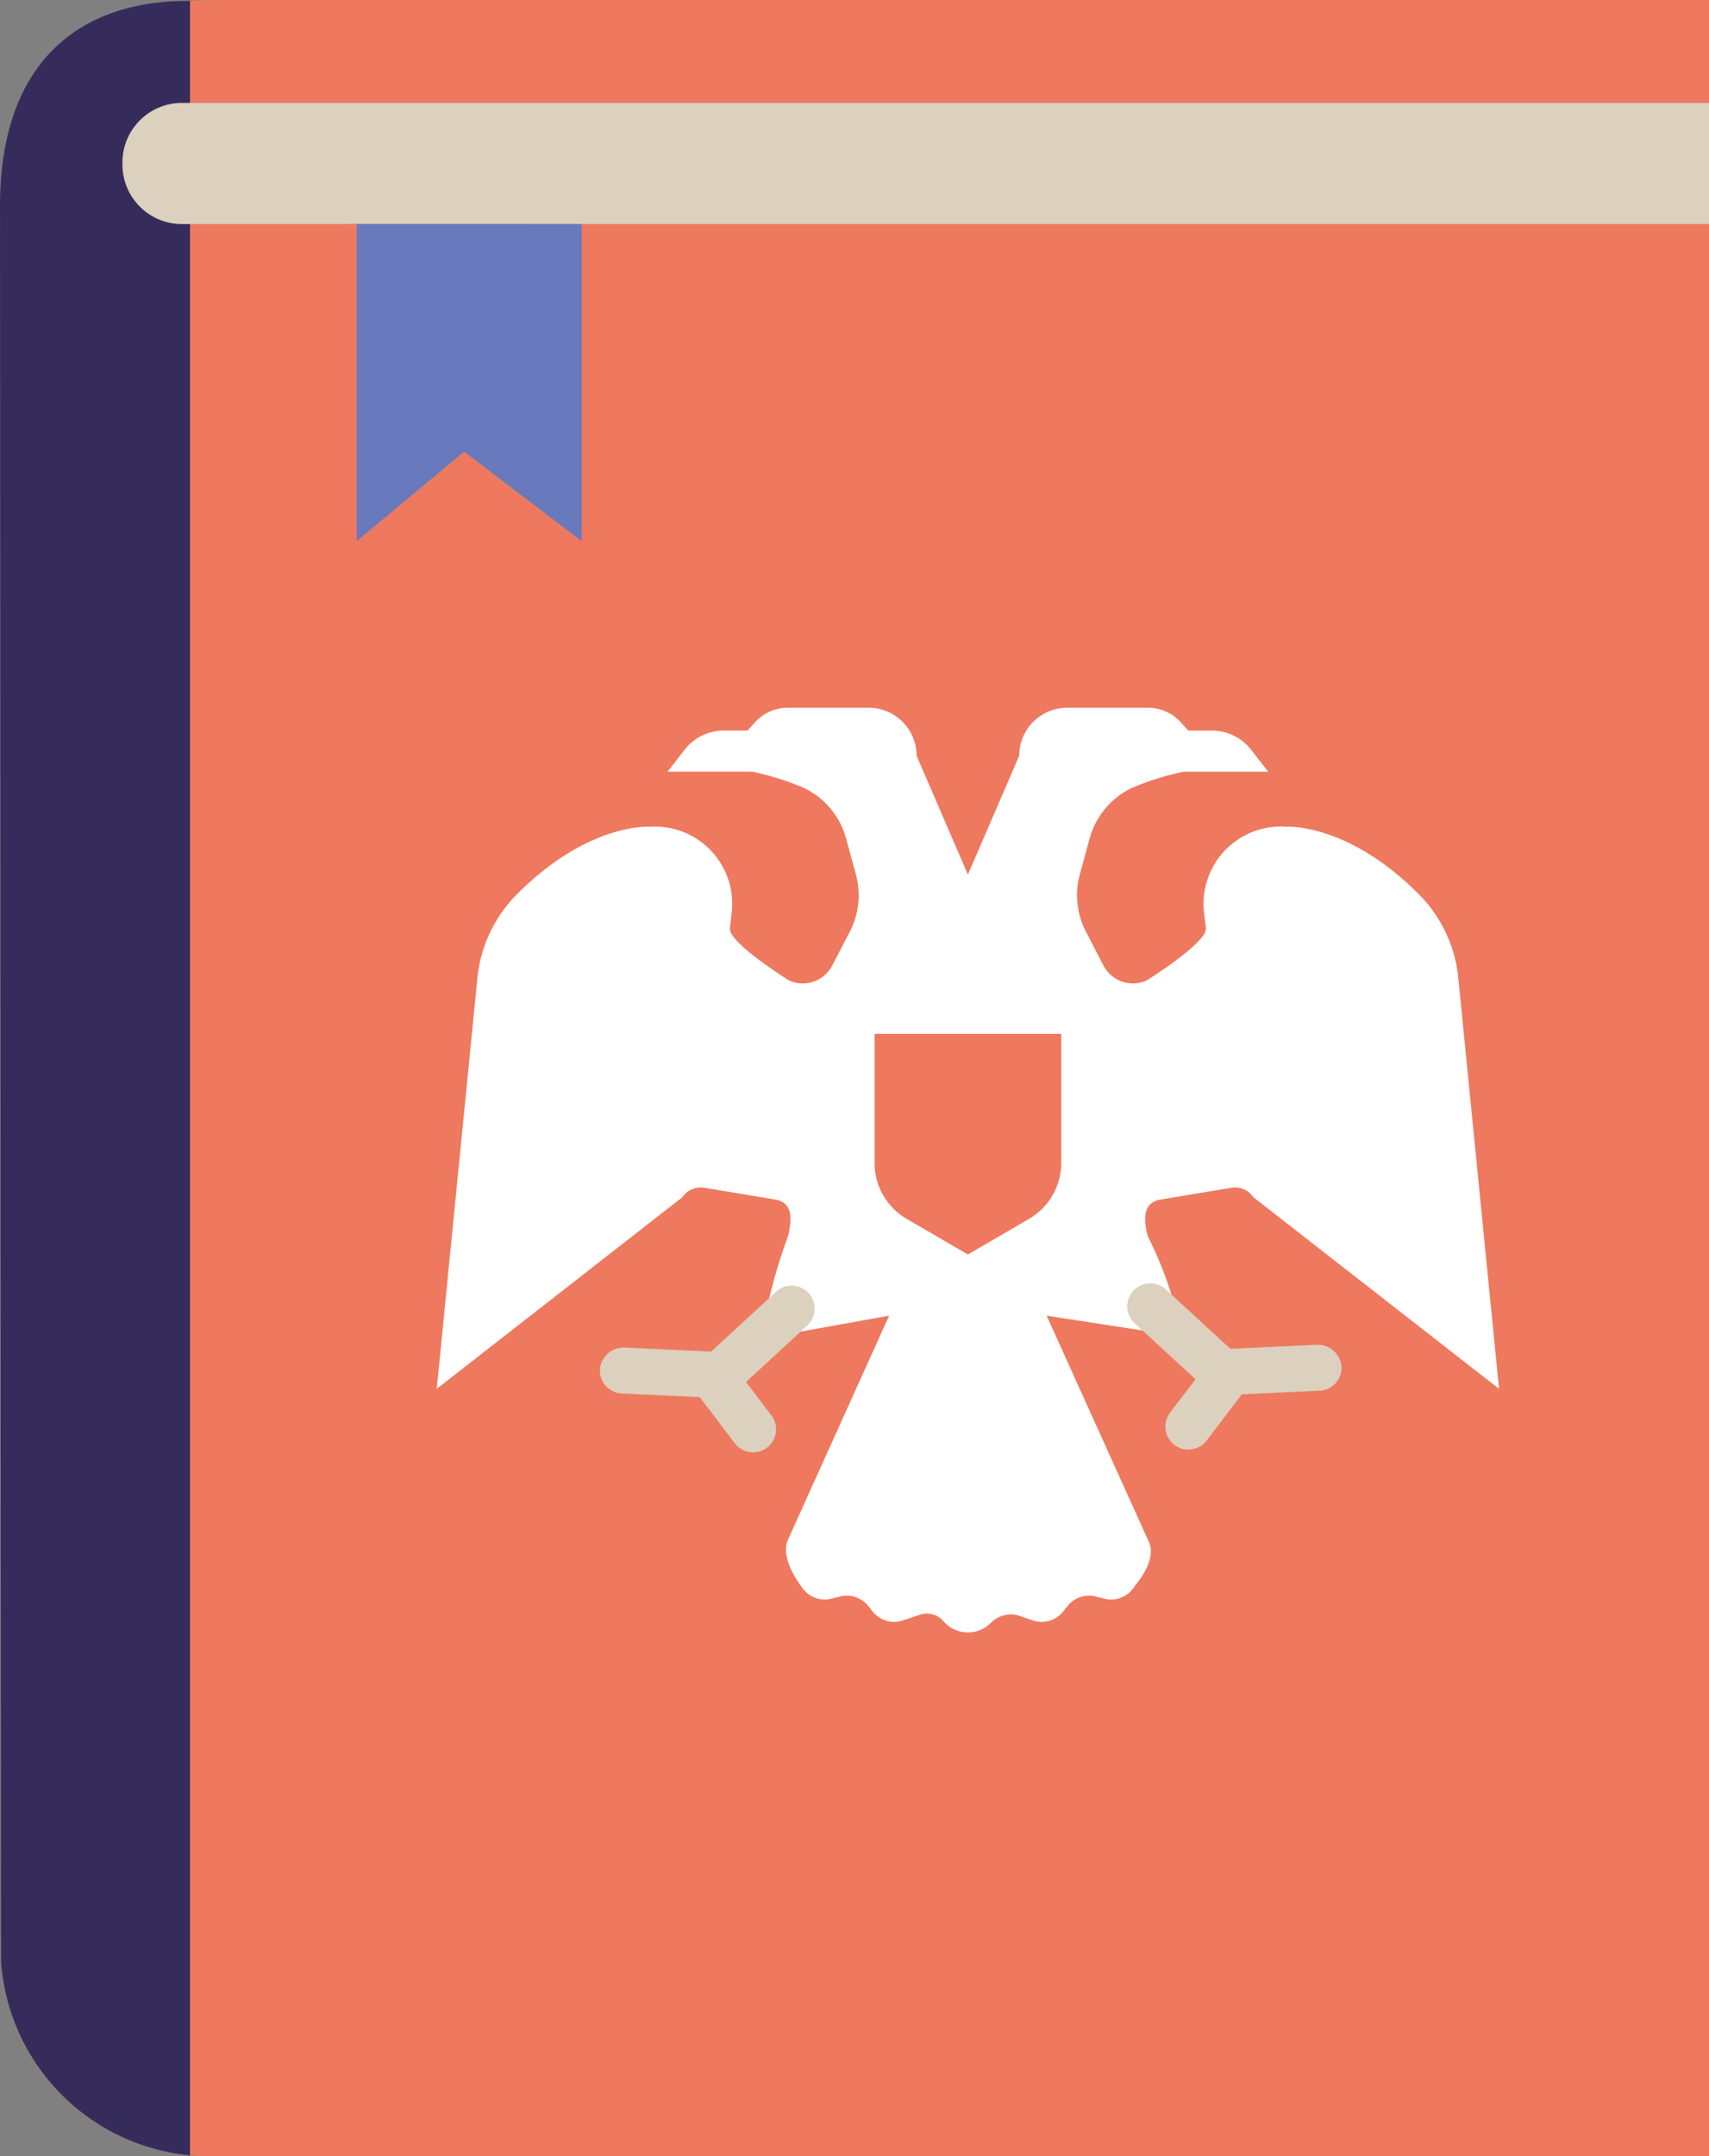
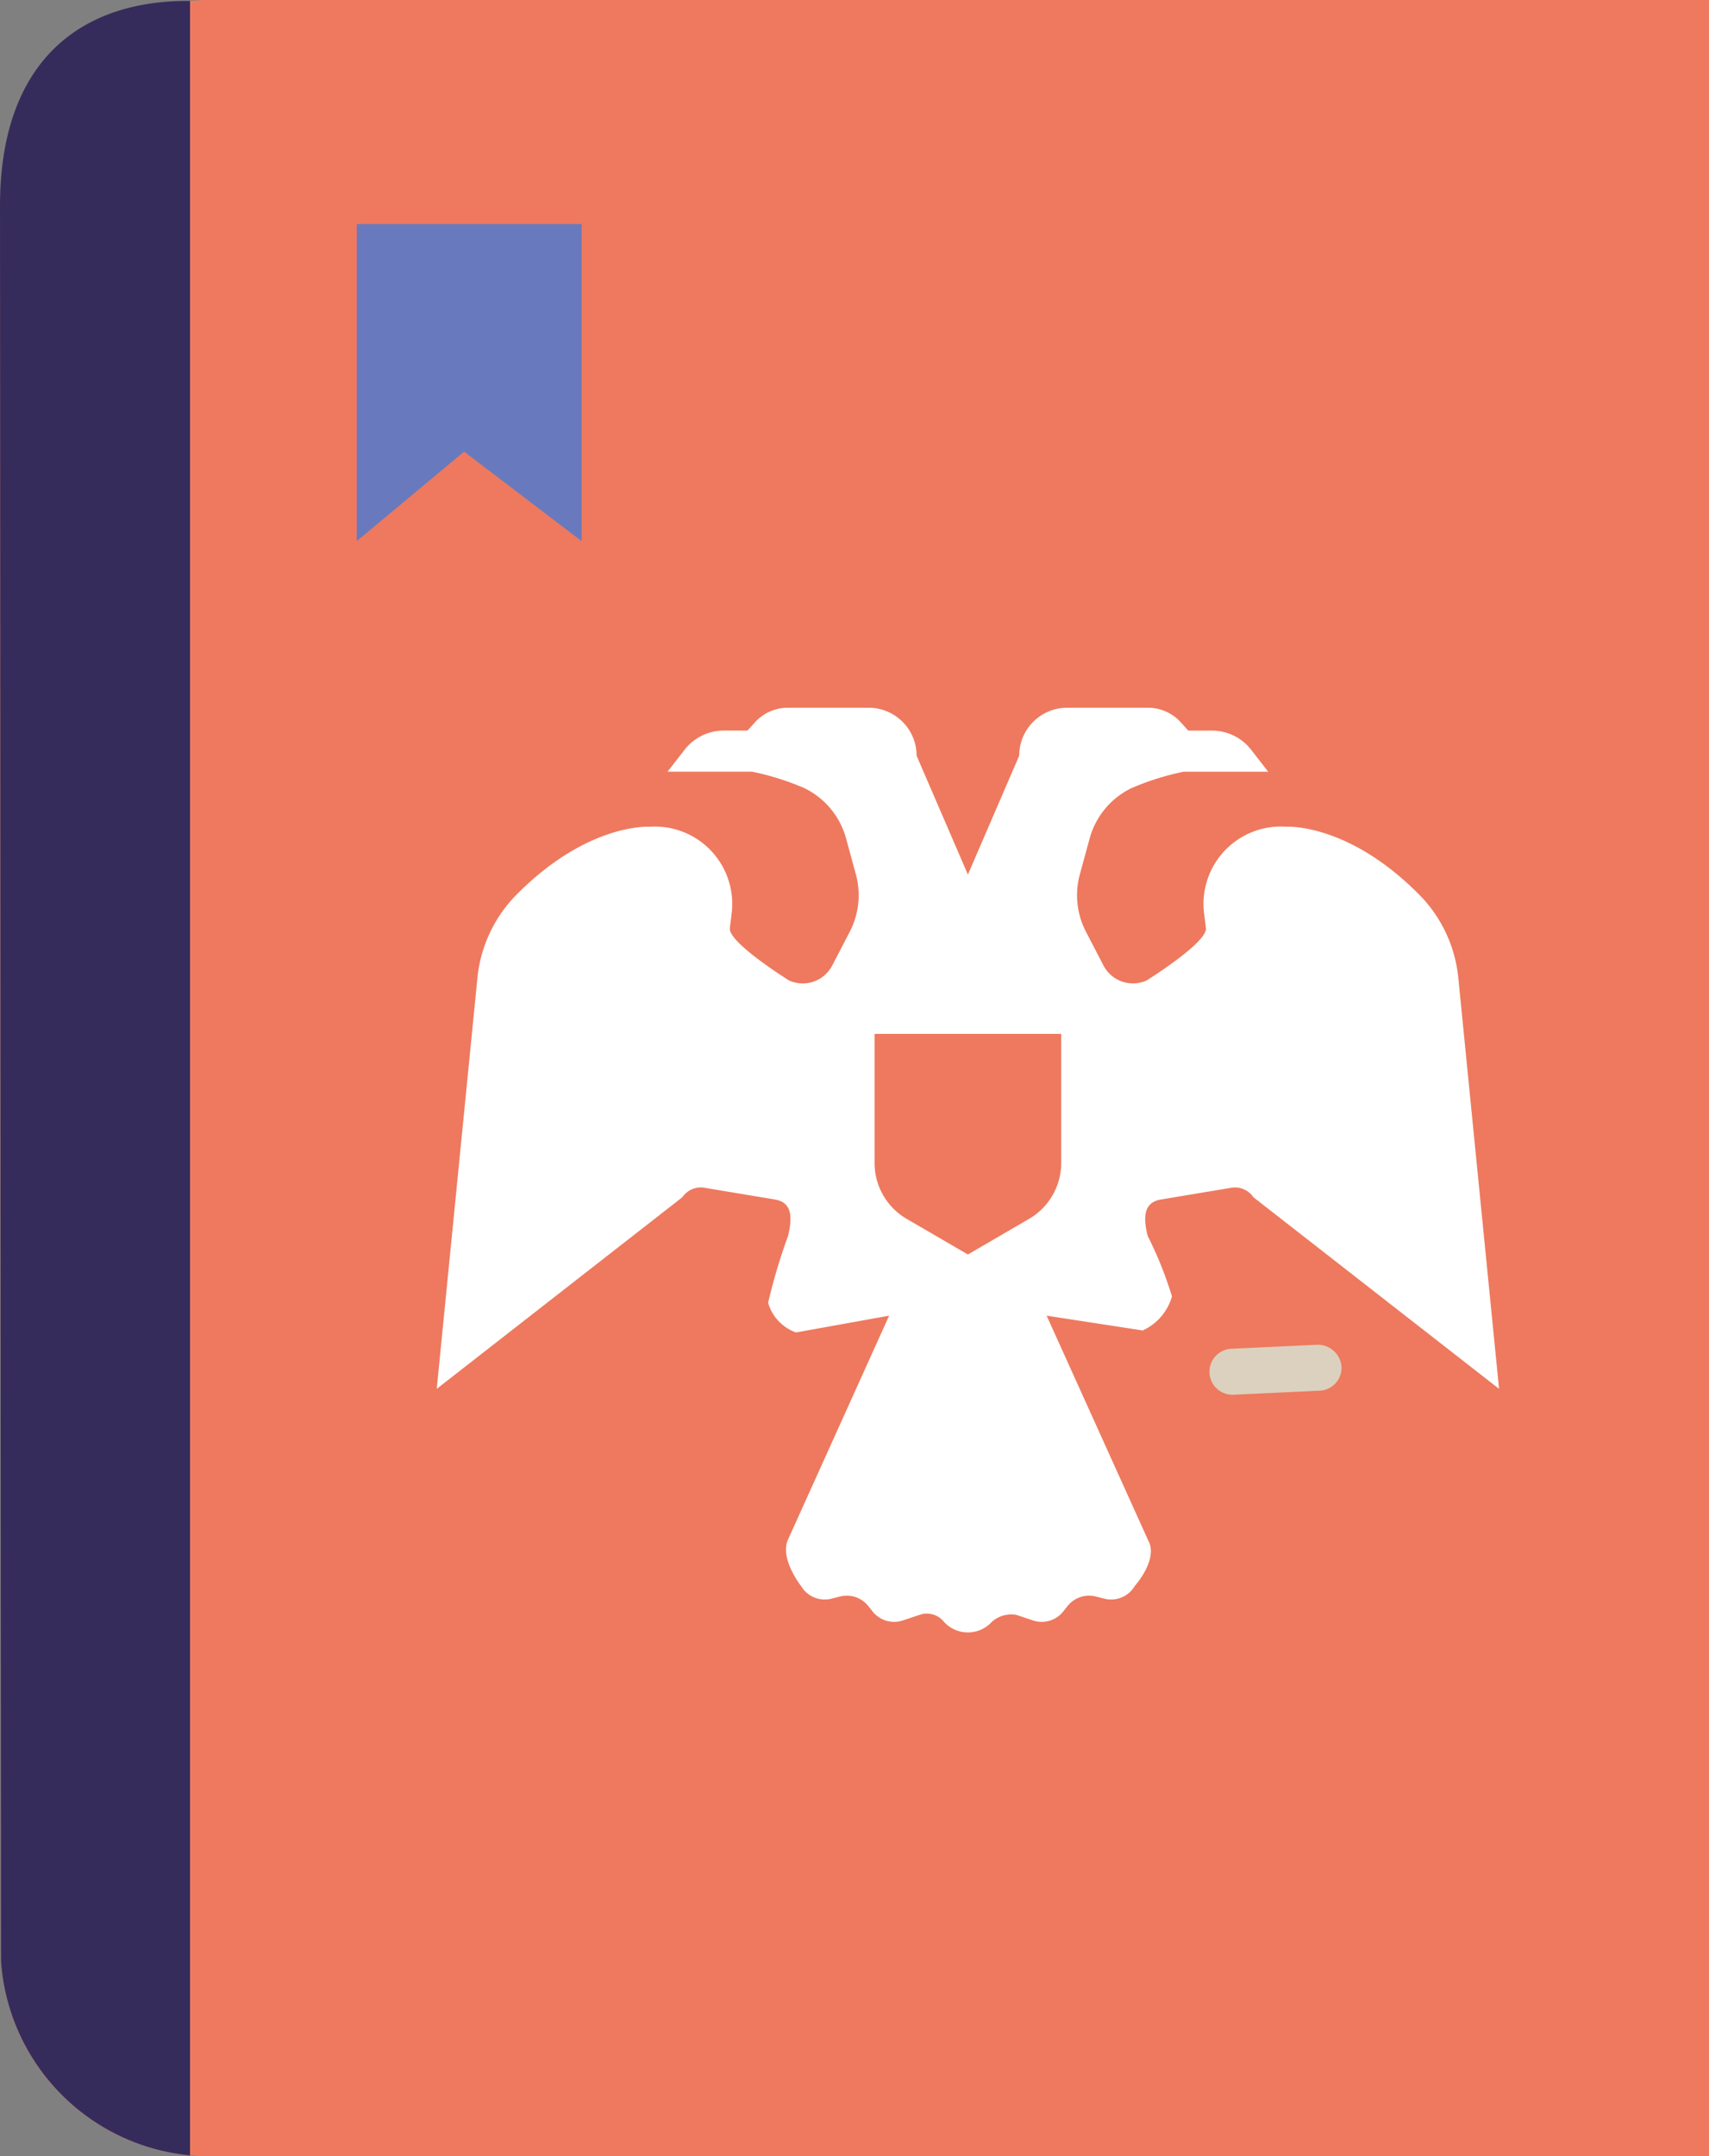
<svg xmlns="http://www.w3.org/2000/svg" viewBox="0 0 61.867 78.036">
  <rect x="0" y="0" width="61.867" height="78.036" fill="#808080" stroke="none" />
  <title>prinsiples-const</title>
  <path d="M7.521,0A7.577,7.577,0,0,0,0,7.45L.035,70.955a7.566,7.566,0,0,0,7.486,7.081H61.867V0Z" style="fill:#ee795e" />
  <path d="M6.88.034C2.846,0,0,2.28,0,7.45L.035,70.955A7.581,7.581,0,0,0,6.88,78.004Z" style="fill:#362c5c" />
-   <path d="M6.548,8.109A2.153,2.153,0,0,1,4.433,5.918,2.154,2.154,0,0,1,6.548,3.725H61.867V8.109Z" style="fill:#dbd1be" />
  <rect x="12.556" y="8.109" width="6.513" height="2.942" style="fill:#ee795e" />
  <polygon points="21.056 19.584 16.801 16.345 12.914 19.584 12.914 8.109 21.056 8.109 21.056 19.584" style="fill:#687abd" />
  <path d="M52.787,35.342a4.977,4.977,0,0,0-1.476-3.029c-2.553-2.543-4.756-2.394-4.756-2.394a2.8,2.8,0,0,0-2.967,3.13l.067.54c.061.52-2.145,1.894-2.145,1.894a1.202,1.202,0,0,1-1.562-.54l-.635-1.222a2.864,2.864,0,0,1-.222-2.076l.354-1.298A2.862,2.862,0,0,1,40.966,28.52a9.768,9.768,0,0,1,1.879-.591H45.91l-.62-.797a1.791,1.791,0,0,0-1.413-.691h-.861L42.75,26.146a1.604,1.604,0,0,0-1.195-.533H38.632a1.738,1.738,0,0,0-1.737,1.738l-1.856,4.301L33.182,27.351a1.738,1.738,0,0,0-1.737-1.738H28.521a1.604,1.604,0,0,0-1.195.533l-.266.294h-.861a1.794,1.794,0,0,0-1.414.691l-.619.797h3.065a9.78,9.78,0,0,1,1.88.591A2.865,2.865,0,0,1,30.63,30.348l.354,1.298a2.87,2.87,0,0,1-.223,2.076l-.635,1.222a1.201,1.201,0,0,1-1.561.54s-2.207-1.373-2.144-1.894l.066-.54a2.8,2.8,0,0,0-2.967-3.13s-2.203-.149-4.756,2.394a4.982,4.982,0,0,0-1.476,3.029l-1.478,14.92,8.891-6.934a.809.809,0,0,1,.802-.343l2.545.424c.619.103.647.619.48,1.321a20.52,20.52,0,0,0-.721,2.417,1.608,1.608,0,0,0,1.01,1.074l3.37-.607L28.514,55.747c-.278.688.486,1.652.486,1.652a.994.994,0,0,0,1.096.458l.316-.079a.994.994,0,0,1,1.018.343l.161.202a.993.993,0,0,0,1.09.322l.602-.201a.795.795,0,0,1,.89.252,1.172,1.172,0,0,0,1.732,0,1.052,1.052,0,0,1,.89-.252l.602.201a.993.993,0,0,0,1.09-.322l.161-.202a.994.994,0,0,1,1.018-.343l.317.079a.992.992,0,0,0,1.095-.458s.87-.965.487-1.652l-3.676-8.132,3.477.535a1.933,1.933,0,0,0,1.06-1.232,13.736,13.736,0,0,0-.878-2.187c-.176-.69-.139-1.218.48-1.321l2.545-.424a.809.809,0,0,1,.802.343l8.892,6.934Z" style="fill:#fff" />
-   <path d="M27.264,52.562a.83.83,0,0,1-.665-.329l-1.835-2.417,3.313-3.051A.833.833,0,1,1,29.205,47.99l-2.198,2.025.919,1.21a.834.834,0,0,1-.662,1.337Z" style="fill:#dbd1be" />
  <line x1="25.668" y1="49.745" x2="22.549" y2="49.601" style="fill:#dbd1be" />
-   <path d="M25.669,50.578l-.04-.001-3.119-.145a.831.831,0,0,1-.792-.87.866.866,0,0,1,.87-.795l3.118.146a.833.833,0,0,1-.037,1.665Z" style="fill:#dbd1be" />
-   <path d="M43.019,52.462a.824.824,0,0,1-.503-.17.834.834,0,0,1-.16-1.167l.922-1.21L41.076,47.89a.833.833,0,1,1,1.129-1.226L45.52,49.716l-1.836,2.417A.839.839,0,0,1,43.019,52.462Z" style="fill:#dbd1be" />
  <line x1="44.613" y1="49.645" x2="47.733" y2="49.5" style="fill:#dbd1be" />
  <path d="M44.613,50.477a.833.833,0,0,1-.037-1.665l3.118-.145a.863.863,0,0,1,.87.793.83.83,0,0,1-.793.87l-3.119.146Z" style="fill:#dbd1be" />
  <path d="M37.252,44.112l-2.214,1.289-2.215-1.289a2.343,2.343,0,0,1-1.163-2.025V37.417H38.417v4.669A2.343,2.343,0,0,1,37.252,44.112Z" style="fill:#ee795e" />
</svg>